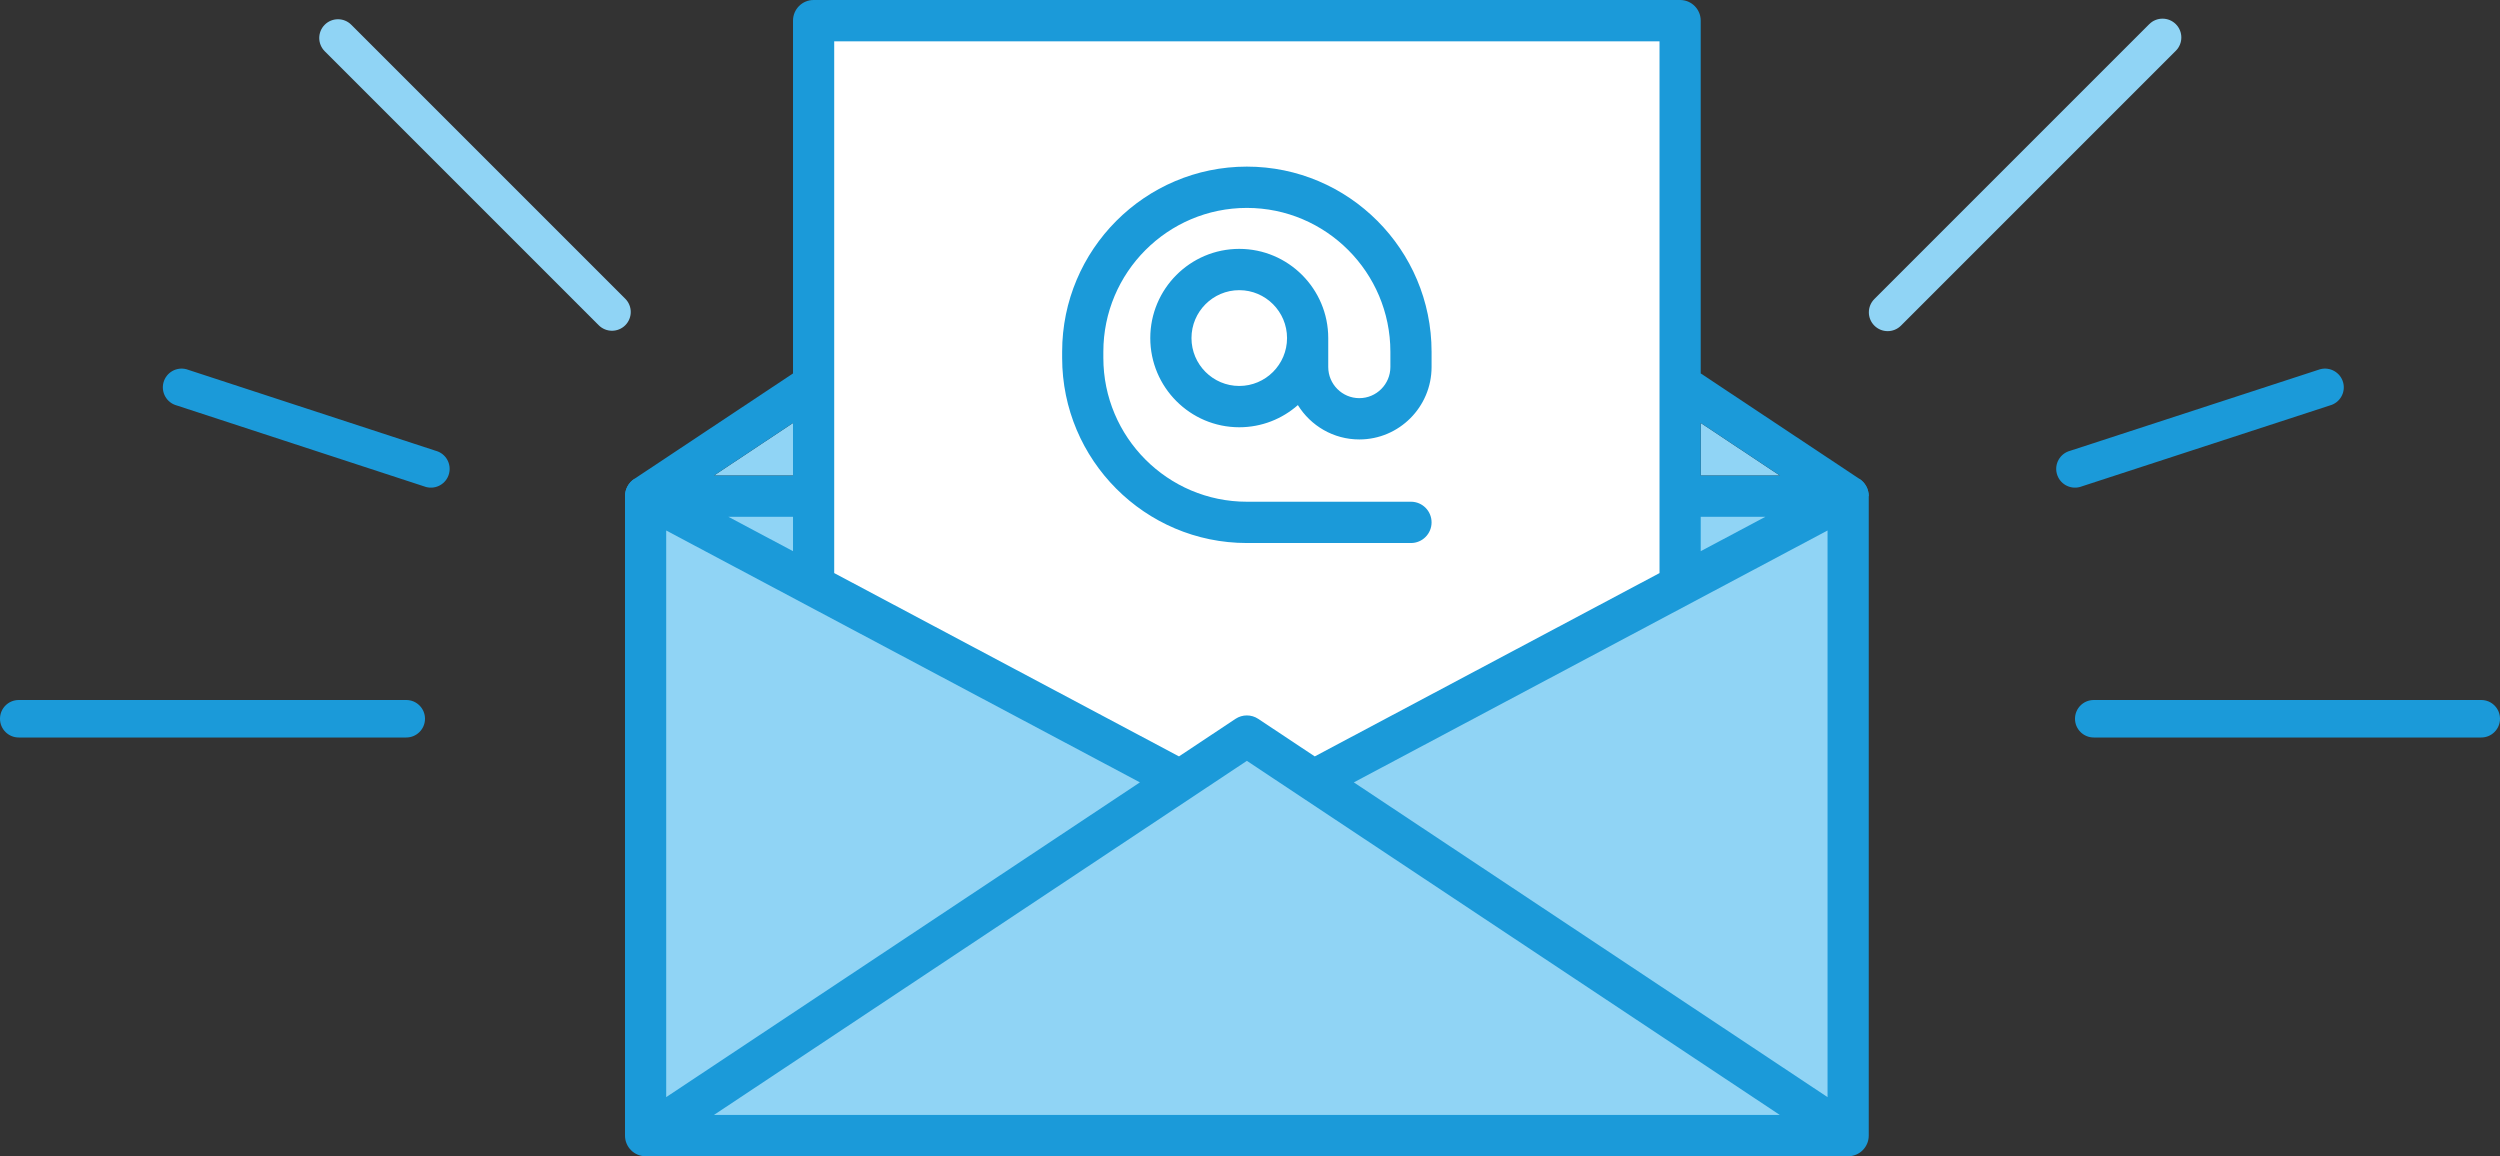
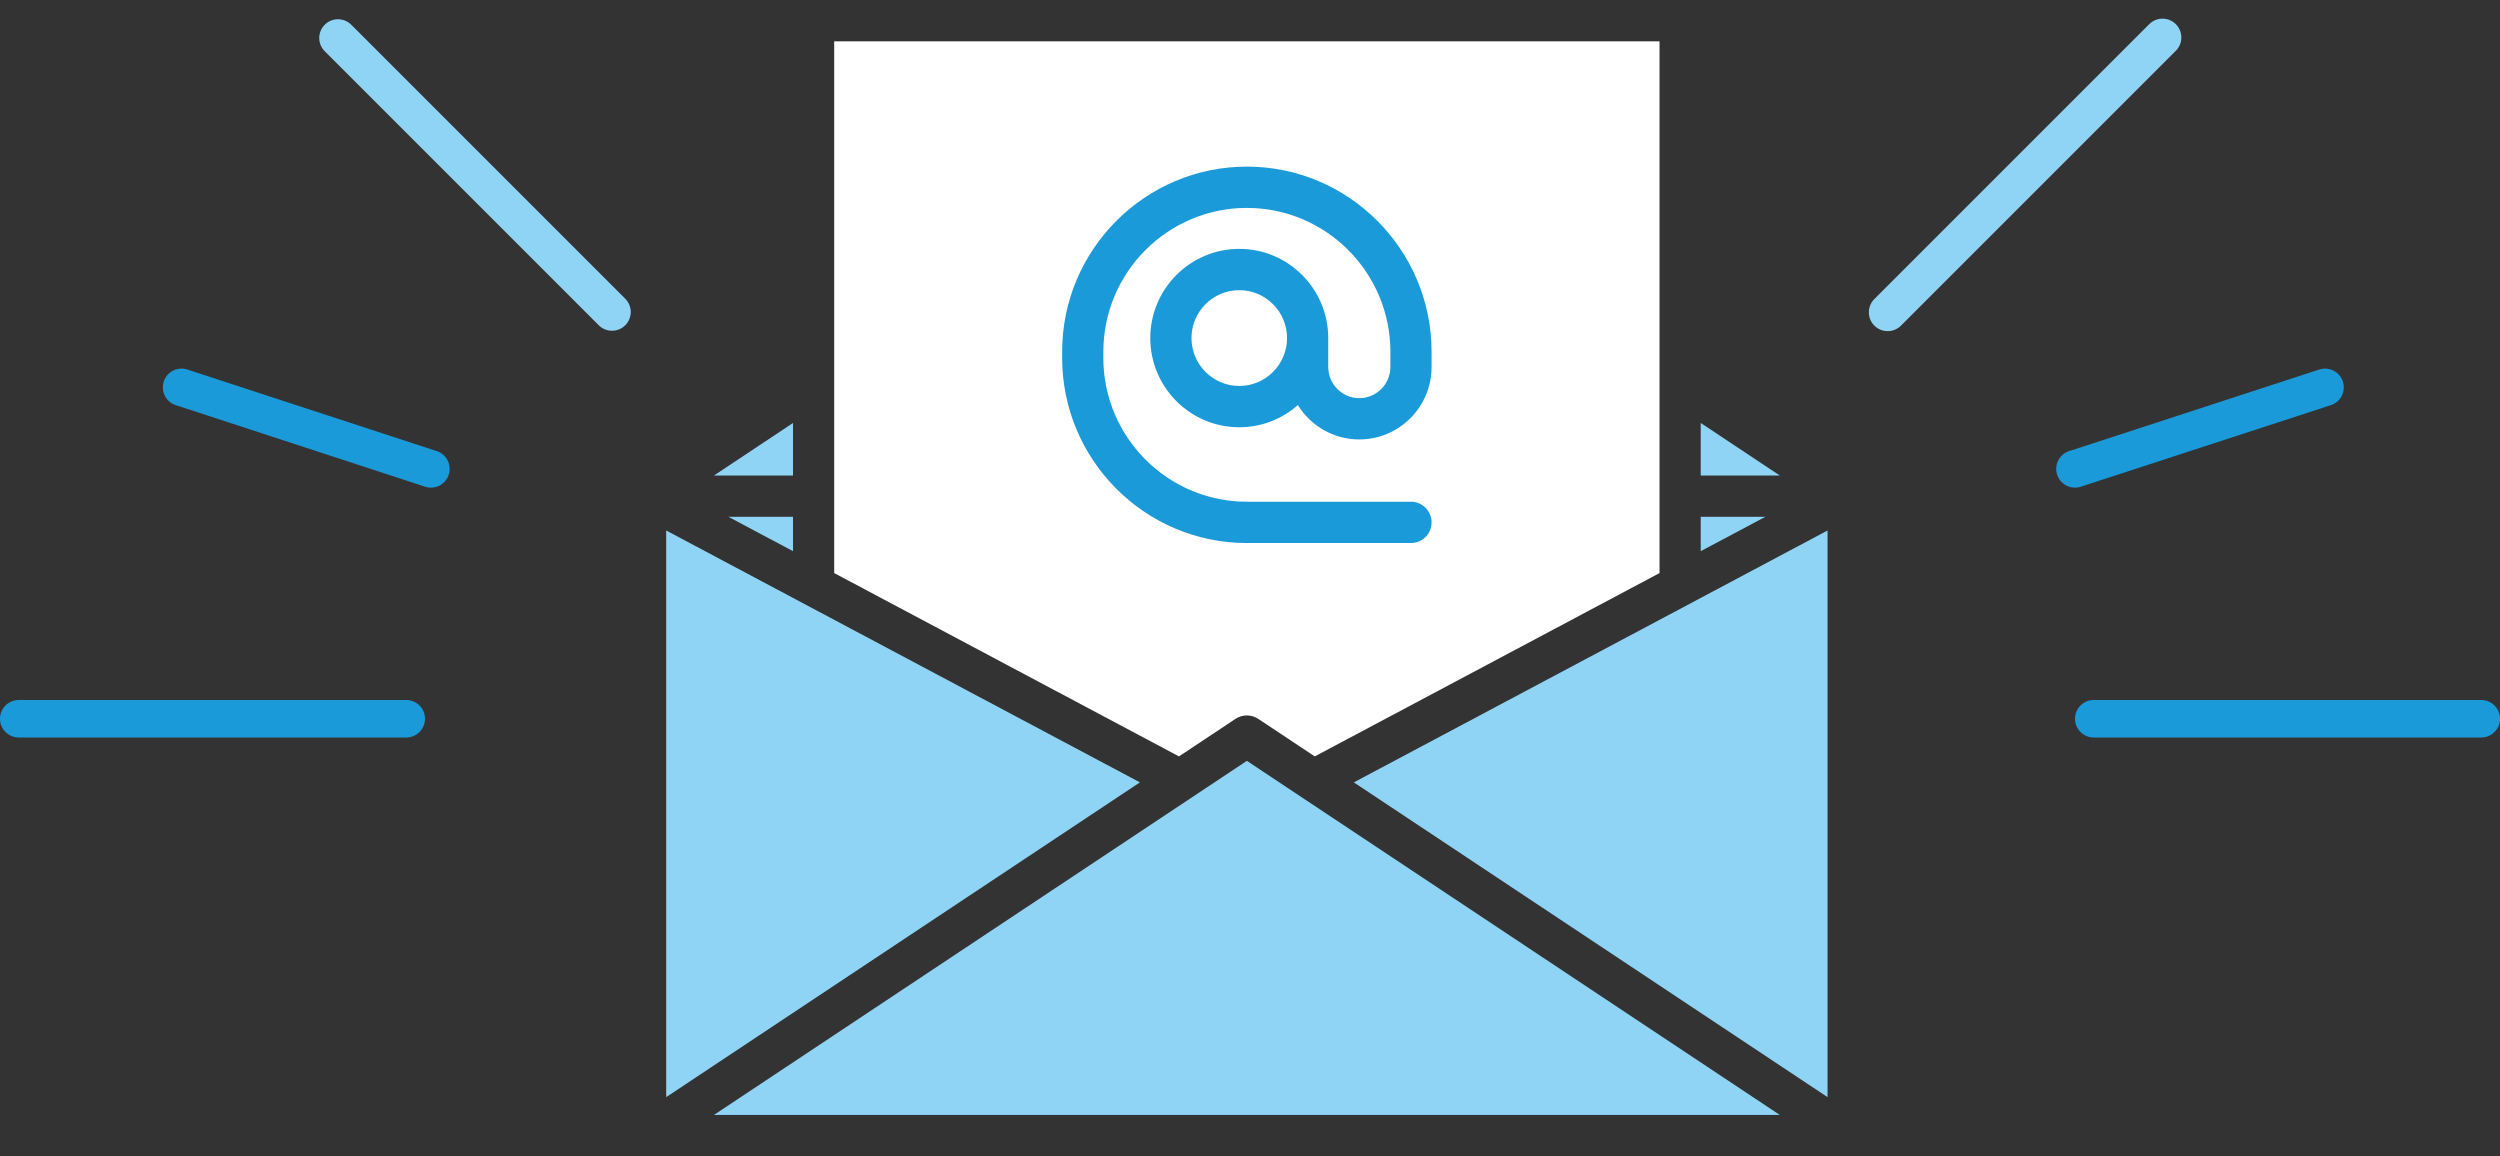
<svg xmlns="http://www.w3.org/2000/svg" version="1.1" width="400" height="185" viewBox="0 0 400 185">
  <rect x="0" y="0" width="400" height="185" fill="#333333" stroke="none" />
  <g id="image-thanks">
-     <path id="Forma-1" d="M101.475,76.633 C101.475,76.633 101.475,76.634 101.475,76.634 C100.587,77.225 100.000,78.237 100.000,79.386 C100.000,79.386 100.000,181.696 100.000,181.696 C100.000,183.520 101.476,185.000 103.296,185.000 C103.296,185.000 295.704,185.000 295.704,185.000 C297.524,185.000 299.000,183.520 299.000,181.696 C299.000,181.696 299.000,79.386 299.000,79.386 C299.000,78.237 298.413,77.225 297.525,76.633 C297.525,76.633 297.525,76.633 297.525,76.633 " fill="#1B9AD9" />
    <path id="Forma-1" d="M126.881,88.187 L116.543,82.690 L126.881,82.690 L126.881,88.187 zM106.592,84.878 L182.386,125.179 L106.592,175.540 L106.592,84.878 zM199.499,121.735 L284.768,178.392 L114.230,178.392 L199.499,121.735 zM216.613,125.180 L292.408,84.878 L292.408,175.542 L216.613,125.180 zM272.115,82.690 L282.457,82.690 L272.115,88.189 L272.115,82.690 zM284.768,76.083 L272.115,76.083 L272.115,67.674 L284.768,76.083 zM126.881,76.083 L114.233,76.083 L126.881,67.678 L126.881,76.083 z" fill="#90D4F5" />
-     <path id="Forma-1" d="M299.000,79.386 C299.000,78.237 298.413,77.225 297.525,76.633 C297.525,76.633 297.525,76.633 297.525,76.633 L272.115,59.746 C272.115,59.746 272.115,3.304 272.115,3.304 C272.115,1.479 270.639,0.000 268.819,0.000 C268.819,0.000 130.177,0.000 130.177,0.000 C128.357,0.000 126.881,1.479 126.881,3.304 C126.881,3.304 126.881,59.750 126.881,59.750 L101.475,76.633 C101.475,76.633 101.475,76.634 101.475,76.634 C100.587,77.225 100.000,78.237 100.000,79.386 M284.768,76.083 L272.115,76.083 L272.115,67.674 L284.768,76.083 zM126.881,76.083 L114.233,76.083 L126.881,67.678 L126.881,76.083 z" fill="#1B9AD9" />
    <path id="Forma-1" d="M265.523,6.608 L265.523,91.694 L210.360,121.025 C210.360,121.025 201.319,115.018 201.319,115.018 C200.216,114.285 198.781,114.285 197.678,115.018 C197.678,115.018 188.638,121.024 188.638,121.024 L133.473,91.692 L133.473,6.608 L265.523,6.608 z" fill="#FFFFFF" />
    <path id="Forma-1" d="M199.498,86.884 C199.498,86.884 225.757,86.884 225.757,86.884 C227.577,86.884 229.052,85.405 229.052,83.580 C229.052,81.756 227.577,80.277 225.757,80.277 C225.757,80.277 199.498,80.277 199.498,80.277 C186.836,80.277 176.535,69.951 176.535,57.259 C176.535,57.259 176.535,56.284 176.535,56.284 C176.535,43.592 186.836,33.266 199.498,33.266 C212.160,33.266 222.461,43.592 222.461,56.284 C222.461,56.284 222.461,58.721 222.461,58.721 C222.461,61.469 220.231,63.704 217.490,63.704 C214.748,63.704 212.519,61.469 212.519,58.721 C212.519,58.721 212.519,54.091 212.519,54.091 C212.519,46.222 206.132,39.820 198.282,39.820 C190.431,39.820 184.045,46.221 184.045,54.091 C184.045,61.960 190.431,68.362 198.282,68.362 C201.872,68.362 205.153,67.020 207.660,64.815 C209.700,68.111 213.343,70.311 217.490,70.311 C223.865,70.311 229.052,65.112 229.052,58.721 C229.052,58.721 229.052,56.284 229.052,56.284 C229.052,39.948 215.794,26.658 199.498,26.658 C183.201,26.658 169.943,39.948 169.943,56.284 C169.943,56.284 169.943,57.258 169.943,57.258 C169.943,73.594 183.201,86.884 199.498,86.884 zM198.282,61.754 C194.066,61.754 190.637,58.317 190.637,54.091 C190.637,49.865 194.067,46.427 198.282,46.427 C202.497,46.427 205.927,49.865 205.927,54.091 C205.927,58.317 202.497,61.754 198.282,61.754 z" fill="#1B9AD9" />
    <path id="Rounded-Rectangl" d="M335.000,112.000 C335.000,112.000 397.000,112.000 397.000,112.000 C398.657,112.000 400.000,113.343 400.000,115.000 C400.000,116.657 398.657,118.000 397.000,118.000 C397.000,118.000 335.000,118.000 335.000,118.000 C333.343,118.000 332.000,116.657 332.000,115.000 C332.000,113.343 333.343,112.000 335.000,112.000 z" fill="#1B9AD9" />
    <path id="Rounded-Rectangl" d="M3.000,112.000 C3.000,112.000 65.000,112.000 65.000,112.000 C66.657,112.000 68.000,113.343 68.000,115.000 C68.000,116.657 66.657,118.000 65.000,118.000 C65.000,118.000 3.000,118.000 3.000,118.000 C1.343,118.000 -0.000,116.657 -0.000,115.000 C-0.000,113.343 1.343,112.000 3.000,112.000 z" fill="#1B9AD9" />
    <path id="Rounded-Rectangl" d="M29.833,59.079 C29.833,59.079 69.720,72.126 69.720,72.126 C71.320,72.554 72.270,74.199 71.841,75.800 C71.413,77.400 69.768,78.350 68.167,77.921 C68.167,77.921 28.280,64.874 28.280,64.874 C26.679,64.446 25.730,62.801 26.158,61.200 C26.587,59.600 28.232,58.650 29.833,59.079 z" fill="#1B9AD9" />
    <path id="Rounded-Rectangl" d="M371.219,59.079 C371.219,59.079 331.223,72.126 331.223,72.126 C329.619,72.554 328.666,74.199 329.096,75.800 C329.526,77.400 331.176,78.350 332.780,77.921 C332.780,77.921 372.777,64.874 372.777,64.874 C374.381,64.446 375.334,62.801 374.904,61.200 C374.474,59.600 372.824,58.650 371.219,59.079 z" fill="#1B9AD9" />
    <path id="Rounded-Rectangl" d="M56.201,3.958 C56.201,3.958 100.042,47.799 100.042,47.799 C101.213,48.970 101.213,50.870 100.042,52.042 C98.870,53.213 96.970,53.213 95.799,52.042 C95.799,52.042 51.958,8.201 51.958,8.201 C50.787,7.029 50.787,5.130 51.958,3.958 C53.130,2.787 55.029,2.787 56.201,3.958 z" fill="#90D4F5" />
    <path id="Rounded-Rectangl" d="M348.133,8.123 C348.133,8.123 304.155,52.101 304.155,52.101 C302.979,53.277 301.074,53.277 299.899,52.101 C298.723,50.926 298.723,49.021 299.899,47.845 C299.899,47.845 343.877,3.867 343.877,3.867 C345.052,2.692 346.957,2.692 348.133,3.867 C349.308,5.043 349.308,6.948 348.133,8.123 z" fill="#90D4F5" />
  </g>
</svg>